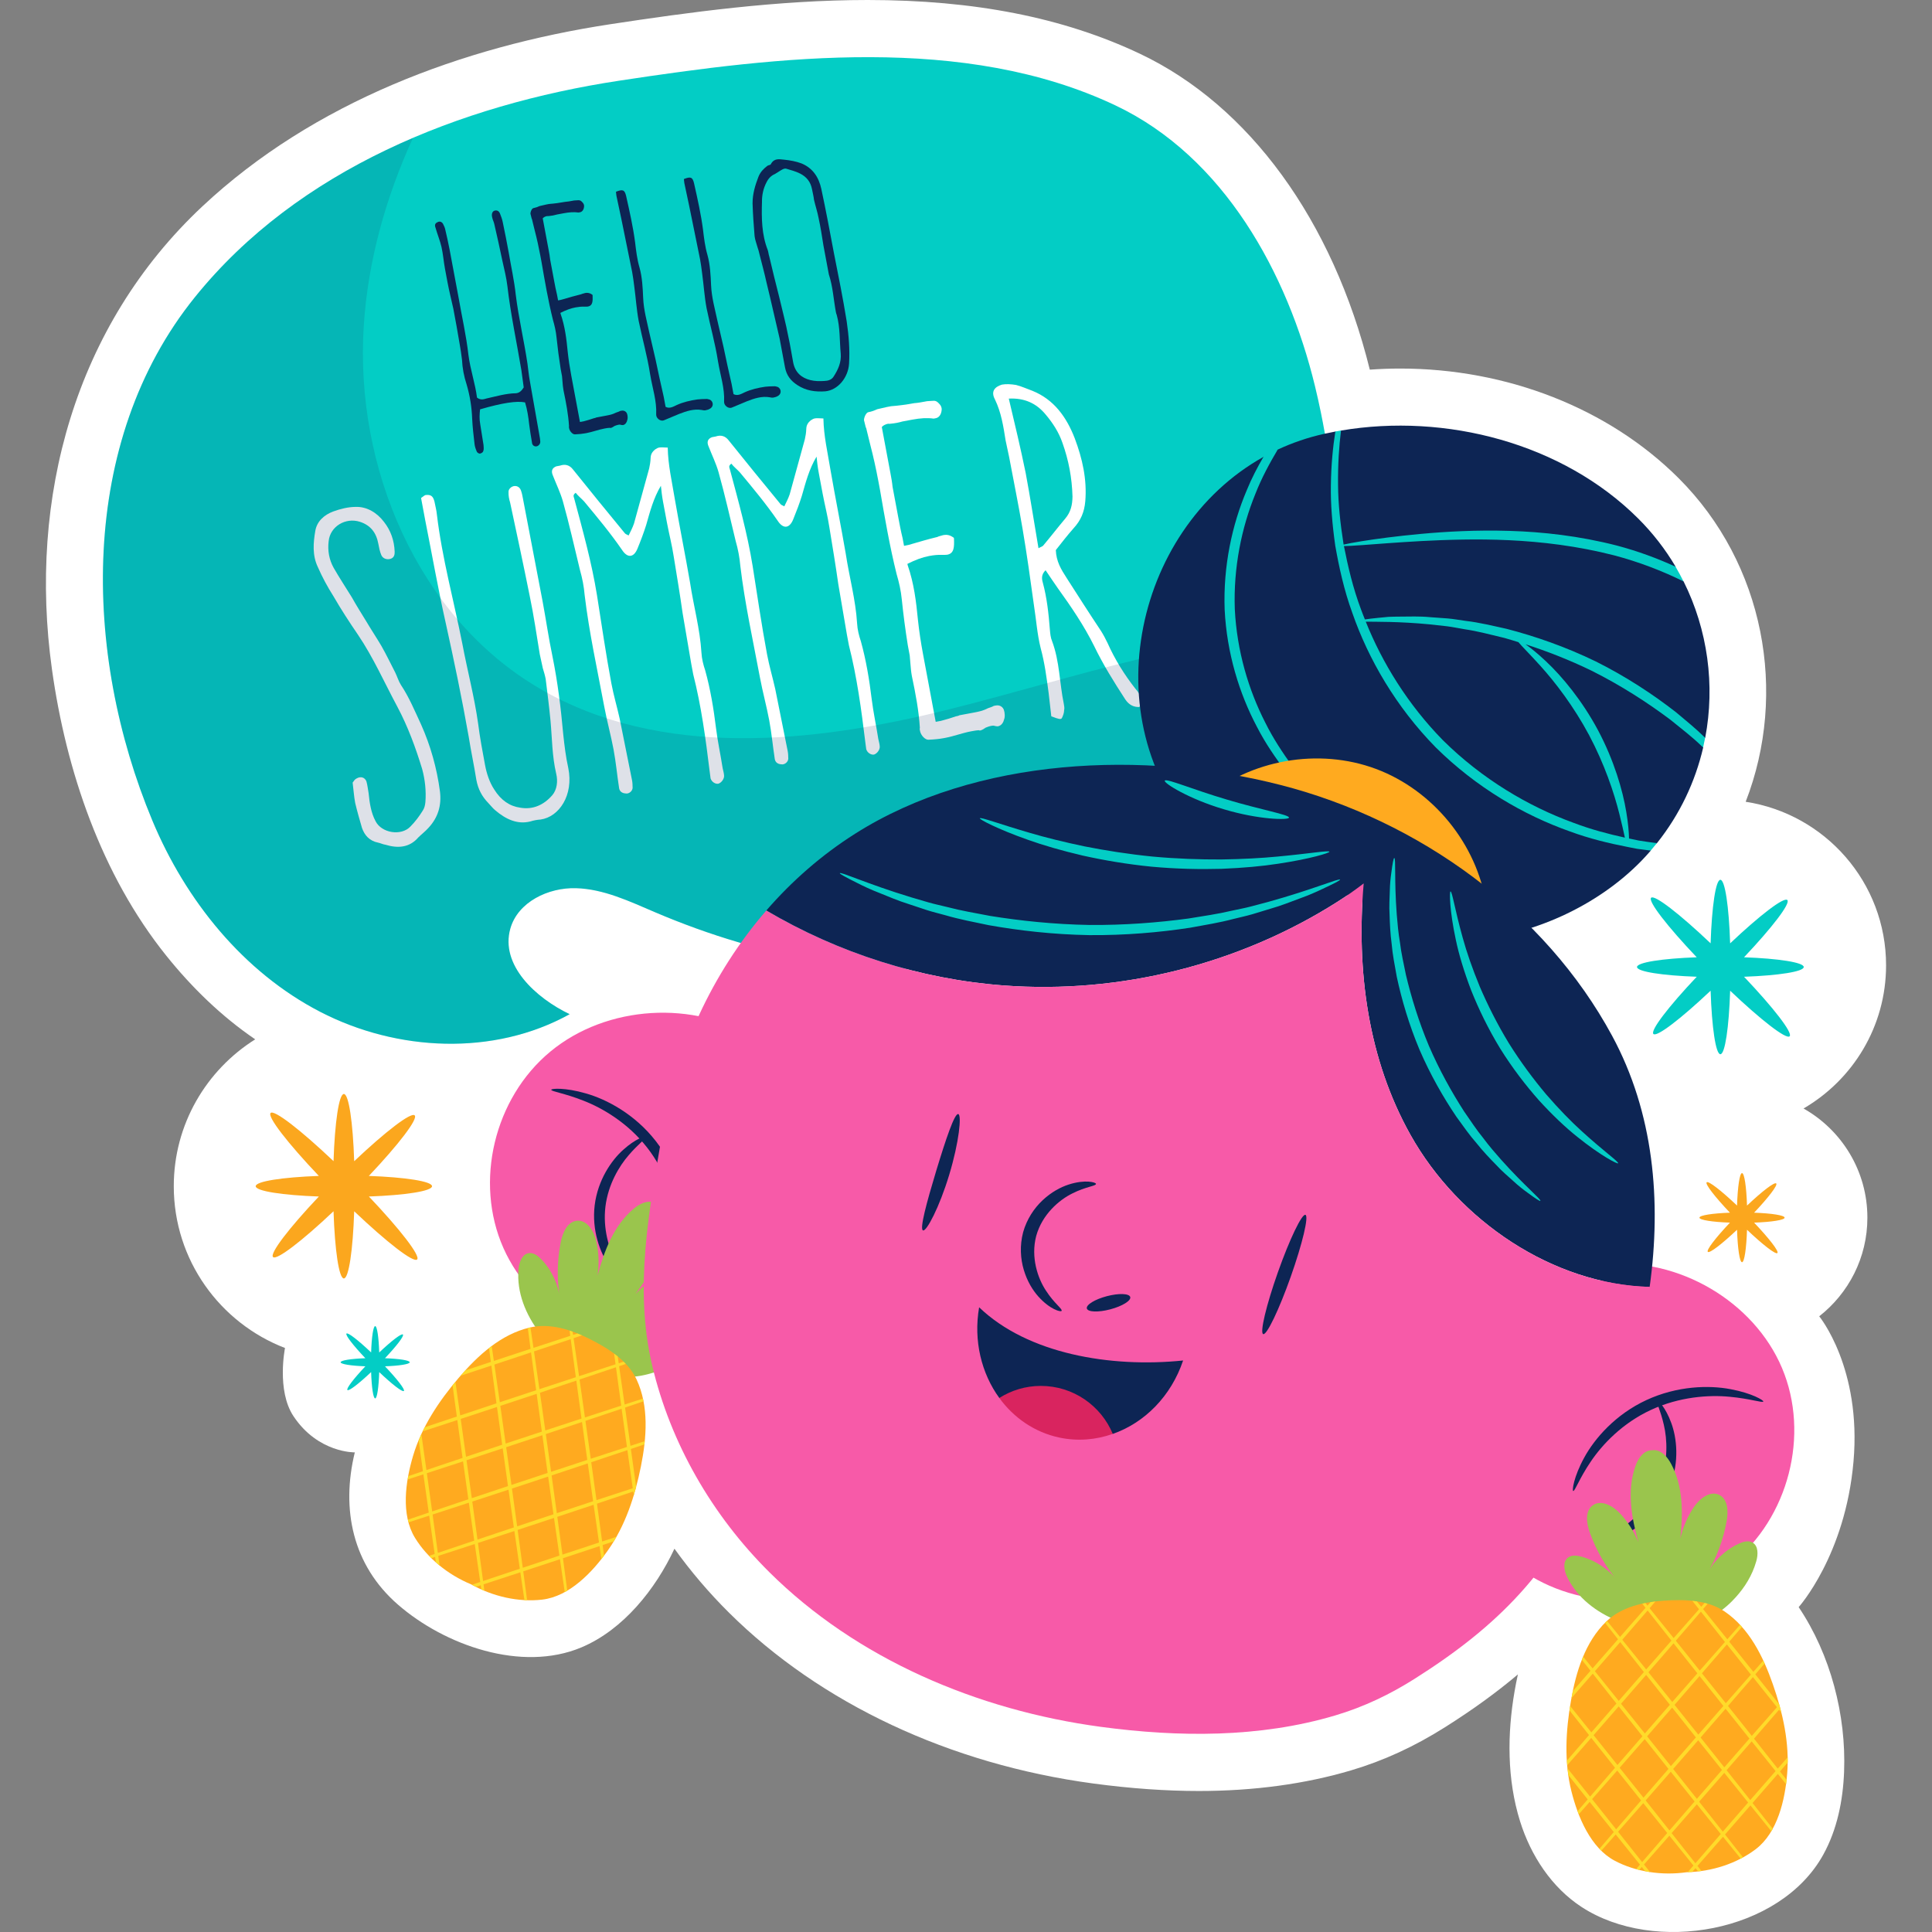
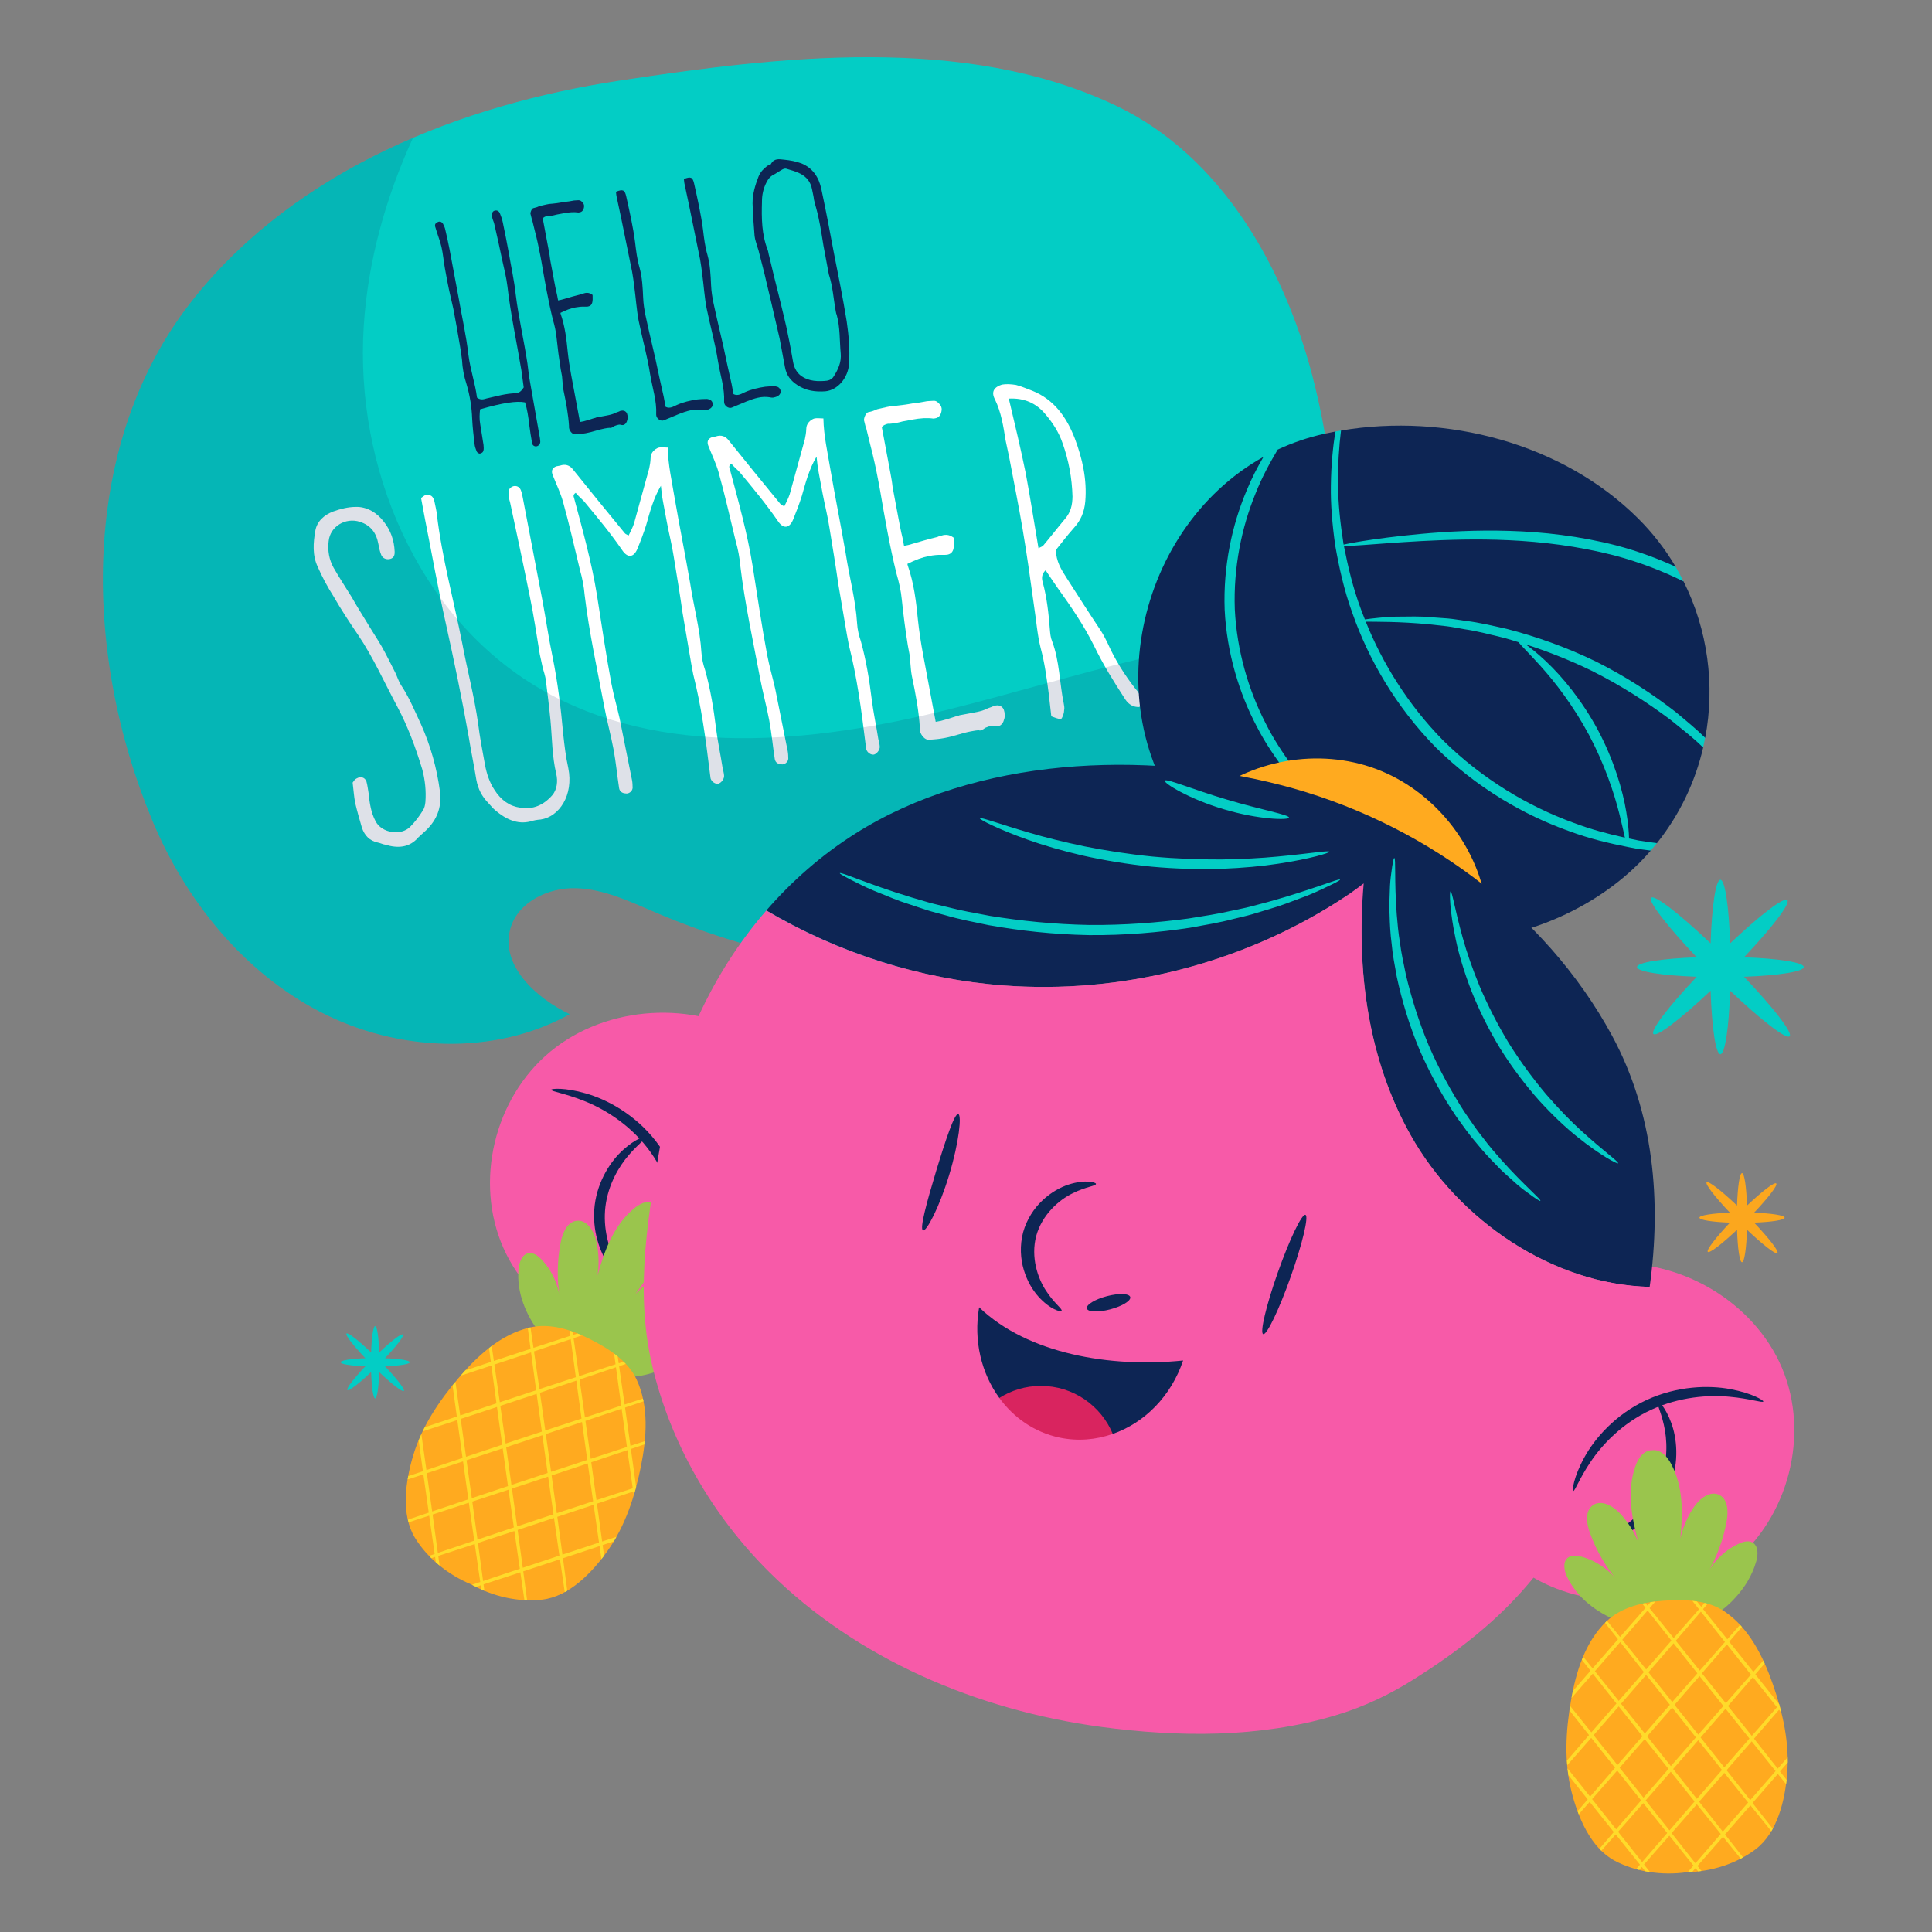
<svg xmlns="http://www.w3.org/2000/svg" version="1.1" id="Capa_1" x="0px" y="0px" viewBox="0 0 512.358 512.358" style="enable-background:new 0 0 512.358 512.358;" xml:space="preserve" width="512" height="512">
  <rect x="0" y="0" width="512.358" height="512.358" fill="#808080" stroke="none" />
  <g>
-     <path style="fill:#FFFFFF;" d="M94.093,385.164c-3.675,15.093-0.6,29.871,11.393,40.332c12.404,10.82,32.835,18.06,48.699,11.384   c11.131-4.685,19.677-15.465,24.677-26.171c4.298,5.99,9.129,11.663,14.449,16.947c24.277,24.115,58.596,40.211,96.634,45.324   c9.803,1.316,19.214,1.984,27.971,1.984c14.565,0,28.165-1.845,40.421-5.482c8.607-2.555,16.743-6.295,24.869-11.429   c7.286-4.598,13.668-9.215,19.332-14.005c-0.348,1.567-0.633,3.061-0.875,4.451c-1.971,11.355-2.018,23.414,1.45,34.496   c2.846,9.095,8.368,17.558,16.357,22.756c19.296,12.553,52.577,6.837,64.041-13.88c3.699-6.686,5.241-14.394,5.534-22.029   c0.577-15.03-3.606-31.102-12.045-43.638c0,0,12.358-13.715,14.539-38.584c2.181-24.869-9.089-38.541-9.089-38.541   c7.766-6.086,12.774-15.528,12.774-26.159c0-12.43-6.834-23.249-16.937-28.953c13.077-7.612,21.891-21.745,21.891-37.966   c0-21.981-16.158-40.139-37.233-43.376c11.21-28.852,5.002-63.099-17.822-85.853c-18.508-18.451-45.404-29.035-73.79-29.035   c-2.694,0-5.389,0.1-8.067,0.294c-9.796-39.557-31.998-70.073-60.996-83.791C282.021,4.658,258.411,0,230.087,0   c-23.915,0-47.729,3.312-68.175,6.414c-39.316,5.972-78.757,20.725-108.17,48.243c-33.952,31.764-46.288,77.452-39.97,122.8   c3.759,26.983,13.119,54.54,30.322,75.982c6.767,8.434,14.639,16.1,23.587,22.191c-12.956,8.14-21.596,22.519-21.596,38.95   c0,19.583,12.255,36.264,29.497,42.907c0,0-2.283,11.255,2.241,18.07C84.336,385.372,94.093,385.164,94.093,385.164z" />
    <g>
      <g>
        <path style="fill:#03CDC5;" d="M350.292,109.402c-0.49-2.396-1.015-4.739-1.569-7.02c-7.247-29.847-24.098-60.795-52.94-74.442     c-40.032-18.942-89.309-12.957-131.596-6.538c-42.097,6.389-85.13,23.468-112.507,57.415     c-30.964,38.394-29.793,94.397-11.275,138.79c8.841,21.195,24.125,40.183,44.524,50.733c20.398,10.55,46.065,11.77,66.14,0.617     c-9.051-4.336-18.471-13.057-15.728-22.711c2.005-7.057,10.066-10.911,17.4-10.704c7.334,0.208,14.175,3.477,20.923,6.357     c28.904,12.335,61.083,18.475,92.051,13.128s60.465-23.111,76.122-50.359c0.608-1.067,1.198-2.143,1.769-3.23     C357.155,175.681,356.282,138.662,350.292,109.402z" />
        <g>
          <g>
            <path style="fill:#0D2554;" d="M139.243,106.714c-2.181-0.446-5.962,0.106-11.929,1.844c-0.15,1.271-0.212,2.603,0.041,3.954       c0.276,1.89,0.613,3.691,0.875,5.506c0.023,0.541,0.136,1.14-0.08,1.646c-0.094,0.329-0.516,0.562-0.892,0.633       c-0.225,0.042-0.671-0.263-0.788-0.473c-0.276-0.647-0.566-1.371-0.632-2.136c-0.257-2.204-0.515-4.408-0.622-6.641       c-0.11-3.086-0.598-6.103-1.46-9.048c-0.722-2.196-1.129-4.373-1.236-6.605c-0.178-1.365-0.355-2.73-0.608-4.081       c-0.515-3.166-1.09-6.243-1.68-9.395c-0.525-2.388-1.111-4.687-1.561-7.088l-0.66-3.528c-0.365-1.951-0.505-3.944-0.932-5.807       c-0.397-1.712-1.097-3.368-1.569-5.066c-0.291-0.722-0.149-1.214,0.498-1.492c0.559-0.337,1.14-0.136,1.478,0.423       c0.248,0.498,0.496,0.996,0.595,1.52c0.412,1.787,0.811,3.499,1.134,5.226l2.359,12.608c0.894,5.193,2.074,10.254,2.654,15.428       c0.506,3.945,1.809,7.585,2.271,11.305c0.995,0.746,1.792,0.441,2.528,0.227c2.538-0.553,5.108-1.345,7.82-1.387       c0.839-0.08,1.444-0.581,2.041-1.547l-0.618-4.545c-1.227-7.383-2.843-14.771-3.708-22.3c-0.271-2.279-0.856-4.577-1.367-6.89       c-0.665-3.139-1.344-6.352-2.084-9.475c-0.126-0.675-0.464-1.234-0.576-1.834c-0.243-0.887,0.006-1.632,0.592-1.82       c0.587-0.188,1.168,0.014,1.459,0.737c0.29,0.723,0.595,1.52,0.749,2.345c0.566,2.613,1.072,5.314,1.563,7.942       c0.628,3.766,1.48,7.491,1.882,11.3c0.763,6.149,2.187,12.097,3.1,18.218c0.206,1.515,0.351,3.12,0.646,4.696       c0.811,4.743,1.695,9.471,2.519,14.288c0.099,0.525,0.21,1.125,0.234,1.666c0.052,0.69-0.526,1.342-1.229,1.317       c-0.554-0.051-0.938-0.445-0.976-1.06c-0.295-1.575-0.501-3.091-0.721-4.681C140.124,110.588,139.834,108.624,139.243,106.714z       " />
            <path style="fill:#0D2554;" d="M154.783,111.729c0.961-0.257,1.772-0.487,2.721-0.82c0.225-0.042,0.45-0.084,0.661-0.202       l1.201-0.225c0.15-0.028,0.3-0.056,0.45-0.084l0.976-0.183c0.825-0.154,1.65-0.309,2.57-0.791       c0.361-0.146,0.736-0.216,1.084-0.436l0.226-0.042c0.074-0.014,0.074-0.014,0.148-0.028c0.752-0.14,1.3,0.3,1.474,0.811       c0.173,0.512,0.238,1.276,0.022,1.783c-0.079,0.404-0.418,1.088-1.093,1.215c-0.15,0.028-0.314-0.02-0.554-0.051       c-0.254-0.109-0.479-0.067-0.703-0.025c-0.376,0.07-0.737,0.217-1.099,0.362l-0.061,0.088c-0.075,0.014-0.15,0.028-0.211,0.117       c-0.211,0.117-0.422,0.235-0.647,0.277c-0.075,0.014-0.15,0.028-0.164-0.047c-0.464,0.009-0.989,0.107-1.516,0.206       c-0.825,0.154-1.562,0.37-2.373,0.6c-0.812,0.23-1.548,0.446-2.299,0.586l-0.375,0.07c-0.751,0.141-1.666,0.234-2.744,0.28       c-0.614,0.037-1.397-0.826-1.538-1.576l-0.07-0.376c-0.015-0.074,0.048-0.164,0.033-0.24c-0.187-3.071-0.763-6.148-1.47-9.511       c-0.141-0.751-0.191-1.441-0.257-2.206l-0.131-1.528c-0.127-0.676-0.239-1.276-0.352-1.877       c-0.444-2.791-0.814-5.596-1.095-8.34c-0.159-1.679-0.529-3.241-0.96-4.713c-1.255-5.048-2.164-10.315-3.029-15.358       l-0.323-1.727c-0.407-2.177-0.918-4.489-1.461-6.562c-0.244-0.886-0.413-1.787-0.656-2.673c-0.027-0.15-0.07-0.375-0.188-0.587       c-0.084-0.45-0.243-0.886-0.313-1.262c-0.01-0.464,0.361-1.388,0.812-1.472l0.075-0.014c0.525-0.098,0.962-0.259,1.534-0.521       c0.601-0.112,1.187-0.3,1.787-0.412l0.75-0.141c1.379-0.102,2.895-0.309,4.245-0.562c0.615-0.036,1.365-0.177,1.966-0.289       l0.375-0.07c0.465-0.009,0.84-0.079,1.229-0.075c0.465-0.009,0.746,0.25,1.041,0.582c0.282,0.259,0.441,0.695,0.422,1.008       c-0.057,0.943-0.497,1.492-1.098,1.604l-0.375,0.07c-1.196-0.165-2.425-0.089-3.926,0.192l-1.802,0.337       c-0.661,0.201-1.411,0.341-2.177,0.408c-0.225,0.042-0.389-0.006-0.464,0.008c-0.525,0.099-0.873,0.319-1.131,0.6l0.281,1.502       c0.225,1.2,0.464,2.476,0.717,3.827l0.59,3.151c0.154,0.827,0.295,1.576,0.388,2.492l0.028,0.15l1.012,5.404       c0.225,1.2,0.478,2.551,0.791,3.813l0.268,1.426c0.524-0.098,1.051-0.196,1.486-0.355c1.473-0.432,2.946-0.863,4.357-1.205       c0.15-0.028,0.301-0.056,0.512-0.174c0.301-0.056,0.587-0.188,0.812-0.229c0.45-0.084,1.064-0.122,1.777,0.367l0.179,0.122       l0.028,0.151c0.056,1.542,0.041,2.71-1.235,2.949c-0.225,0.042-0.539,0.023-1.003,0.033c-0.629-0.039-1.469,0.042-2.295,0.196       c-1.275,0.239-2.509,0.703-4,1.448c0.014,0.074,0.027,0.149,0.041,0.225c1.172,3.354,1.564,6.698,1.896,10.132       c0.215,1.98,0.52,4.021,0.927,6.196l1.644,8.781c0.239,1.275,0.464,2.477,0.674,3.603L154.783,111.729z" />
            <path style="fill:#0D2554;" d="M163.351,50.855c1.806-0.726,2.312-0.511,2.696,1.127c0.923,4.099,1.846,8.2,2.38,12.294       c0.271,2.279,0.527,4.484,1.174,6.693c0.717,2.586,0.848,5.358,0.964,8.054c0.14,3.237,1.016,6.258,1.681,9.396       c0.511,2.313,1.096,4.61,1.606,6.923c0.693,3.288,1.387,6.578,2.154,9.851l0.506,2.702c1.116,0.567,2.082-0.081,2.941-0.474       c1.717-0.787,3.579-1.213,5.47-1.49c0.764-0.065,1.528-0.13,2.308-0.122c0.3-0.056,0.718,0.099,1.046,0.192       c0.862,0.461,0.998,1.601,0.257,2.206c-0.408,0.309-0.769,0.454-1.22,0.539c-0.286,0.131-0.84,0.079-1.168-0.015       c-2.167-0.371-4.137,0.309-6.094,1.063l-4.033,1.687c-0.873,0.319-2.046-0.549-2.003-1.568c0.18-3.606-0.992-6.96-1.563-10.427       l-0.056-0.3c-0.735-4.756-2.07-9.4-3.03-14.115c-0.562-3.002-0.748-6.074-1.174-9.179c-0.164-1.291-0.328-2.58-0.553-3.781       l-2.865-14.067c-0.469-2.088-0.848-4.114-1.303-6.126C163.402,51.545,163.408,51.156,163.351,50.855z" />
            <path style="fill:#0D2554;" d="M181.361,47.484c1.807-0.726,2.312-0.51,2.697,1.127c0.922,4.099,1.845,8.2,2.378,12.294       c0.271,2.279,0.529,4.484,1.175,6.693c0.717,2.585,0.848,5.358,0.964,8.054c0.14,3.237,1.017,6.258,1.681,9.396       c0.511,2.313,1.096,4.61,1.606,6.923c0.693,3.288,1.387,6.577,2.154,9.851l0.506,2.702c1.116,0.567,2.083-0.081,2.941-0.474       c1.717-0.788,3.579-1.213,5.469-1.49c0.766-0.065,1.53-0.13,2.309-0.122c0.3-0.056,0.718,0.099,1.046,0.192       c0.862,0.461,0.998,1.601,0.257,2.206c-0.407,0.309-0.769,0.454-1.22,0.539c-0.286,0.131-0.84,0.079-1.168-0.015       c-2.167-0.371-4.137,0.308-6.093,1.063l-4.034,1.687c-0.873,0.319-2.045-0.549-2.003-1.568c0.18-3.606-0.991-6.96-1.563-10.427       l-0.056-0.3c-0.734-4.756-2.069-9.401-3.03-14.115c-0.562-3.002-0.748-6.074-1.174-9.179c-0.164-1.291-0.328-2.58-0.553-3.781       l-2.865-14.067c-0.469-2.088-0.848-4.114-1.302-6.126C181.413,48.174,181.418,47.785,181.361,47.484z" />
            <path style="fill:#0D2554;" d="M206.743,89.731c-1.054-4.387-2.201-9.687-3.484-14.884c-0.553-2.537-1.256-5.047-1.883-7.57       c-0.099-0.525-0.286-1.112-0.46-1.623c-0.271-1.037-0.693-2.046-0.801-3.035c-0.233-2.909-0.453-5.741-0.536-8.678       c-0.014-2.561,0.719-4.873,1.555-7.048c0.525-1.342,1.45-2.214,2.402-2.936c0.347-0.221,0.825-0.155,0.92-0.482       c0.873-1.562,2.172-1.262,3.518-1.125c1.586,0.169,3.11,0.427,4.615,1c2.95,1.235,4.567,3.65,5.232,6.789       c1.217,5.676,2.271,11.305,3.324,16.934c1.214,6.065,2.426,12.13,3.399,18.163c0.553,3.78,0.852,7.453,0.625,11.224       c-0.24,3.696-2.962,7.002-6.32,7.319c-2.607,0.178-5.075-0.138-7.378-1.648c-1.768-1.145-2.889-2.566-3.296-4.743       L206.743,89.731z M215.869,52.989c-0.094-0.915-0.352-1.876-0.52-2.776c-0.379-2.026-1.472-3.299-3.108-4.157       c-1.206-0.628-2.505-0.93-3.742-1.319c-0.329-0.094-0.69,0.05-0.976,0.183c-0.709,0.365-1.39,0.881-2.022,1.233       c-1.009,0.421-1.722,1.177-2.229,2.204c-0.858,1.636-1.225,3.414-1.201,5.196c-0.129,4.296-0.093,8.64,1.533,12.764       c0.174,0.511,0.211,1.125,0.385,1.637c0.824,3.574,1.724,7.134,2.623,10.694c0.824,3.574,1.784,7.046,2.473,10.723       c0.496,2.237,0.828,4.429,1.25,6.68c0.52,2.776,2.254,4.161,4.539,4.743c1.224,0.314,2.467,0.315,3.695,0.24       c1.004-0.031,1.966-0.29,2.501-1.167c1.206-1.856,2.084-3.807,1.888-6.101c-0.332-3.434-0.124-6.89-1.071-10.287       c-0.116-0.21-0.173-0.51-0.229-0.811c-0.617-3.302-0.785-6.689-1.854-9.907l-0.211-1.125c-0.239-1.276-0.491-2.627-0.744-3.978       l-0.478-2.553c-0.375-2.416-0.763-4.906-1.302-7.369C216.787,56.235,216.253,54.626,215.869,52.989z" />
          </g>
          <g>
            <path style="fill:#FFFFFF;" d="M93.52,207.546c0.354-0.516,0.618-0.904,1.032-1.094c1.113-0.657,2.193-0.298,2.613,0.748       c0.312,1.066,0.407,2.173,0.59,3.151c0.251,2.54,0.63,5.167,1.838,7.416c1.607,3.184,6.823,4.008,9.262,1.415       c1.229-1.243,2.31-2.682,3.261-4.209c0.441-0.645,0.624-1.465,0.699-2.268c0.232-2.966-0.099-5.94-0.846-8.724       c-1.749-5.747-3.806-11.321-6.581-16.537c-3.453-6.438-6.385-13.087-10.43-19.077c-2.32-3.389-4.533-6.798-6.528-10.248       c-1.595-2.513-2.973-5.067-4.153-7.769c-1.479-3.097-1.199-6.411-0.662-9.548c0.422-2.552,2.351-4.263,4.769-5.165       c1.896-0.692,3.938-1.187,5.847-1.207c3.123-0.134,5.812,1.612,7.604,3.976c1.771,2.254,2.715,4.889,2.829,7.904       c0.033,0.78-0.15,1.603-1.107,1.894c-0.958,0.292-2.037-0.068-2.438-1.005c-0.4-0.938-0.604-2.023-0.787-3.002       c-0.549-2.934-2.042-4.903-4.913-5.828c-3.822-1.196-7.863,1.248-8.259,5.144c-0.313,2.533,0.134,4.923,1.321,7.062       c1.507,2.641,3.23,5.243,4.846,7.865c1.188,2.139,2.464,4.15,3.76,6.268c1.316,2.229,2.722,4.327,4.038,6.555       c1.337,2.335,2.456,4.712,3.685,7.069c0.55,1.134,0.882,2.31,1.52,3.315c2.192,3.3,3.644,6.852,5.334,10.471       c2.51,5.603,4.191,11.585,5.005,17.731c0.474,3.734-0.498,6.952-3.024,9.674c-0.836,0.944-1.82,1.69-2.677,2.525       c-2.397,2.81-5.521,2.946-8.739,1.973c-0.692-0.095-1.317-0.429-1.901-0.545c-2.336-0.461-3.618-1.908-4.331-3.912       c-0.644-2.241-1.268-4.373-1.804-6.635C93.865,211.192,93.757,209.414,93.52,207.546z" />
            <path style="fill:#FFFFFF;" d="M111.665,132.068c0.591-0.448,0.985-0.747,1.202-0.787c1.434-0.156,1.969,0.306,2.343,1.697       c0.203,1.087,0.556,2.369,0.65,3.477c1.395,11.659,4.487,22.777,6.751,34.272c1.322,7.062,3.188,14.023,4.183,21.146       c0.454,3.625,1.165,7.429,1.837,11.014c0.427,2.281,1.199,4.611,2.455,6.513c1.765,2.818,4.086,4.408,6.857,4.79       c3.374,0.605,6.273-0.726,8.495-3.277c1.298-1.48,1.543-3.775,1.067-5.709c-1.111-4.741-1.076-9.357-1.516-14.111       c-0.346-3.647-0.84-7.49-1.273-11.007c-0.183-0.979-0.475-1.935-0.767-2.893c-0.224-1.195-0.576-2.478-0.8-3.674       c-0.847-5.125-1.605-10.382-2.649-15.359c-1.675-8.345-3.458-16.671-5.22-24.888c-0.292-0.958-0.455-1.827-0.421-2.845       c-0.033-0.781,0.843-1.507,1.623-1.541c0.781-0.034,1.427,0.407,1.698,1.257c0.23,0.631,0.353,1.283,0.475,1.935       c1.688,9.019,3.524,18.233,5.232,27.358c0.915,4.89,1.612,9.819,2.616,14.579c1.409,6.934,2.236,13.751,2.865,20.718       c0.312,2.866,0.663,5.948,1.342,8.97c1.45,7.15-2.415,12.935-7.345,13.632c-0.891,0.053-1.867,0.236-2.717,0.508       c-3.436,0.869-6.519-0.579-9.328-2.976c-0.665-0.551-1.263-1.338-1.819-1.91c-1.67-1.711-2.708-3.653-3.176-6.152       c-0.604-3.823-1.403-7.497-2.026-11.429c-1.762-10.016-3.891-20.188-6.087-30.123c-2.015-8.957-3.613-18.103-5.45-27.317       L111.665,132.068z" />
            <path style="fill:#FFFFFF;" d="M175.266,128.823c-1.971,3.293-2.882,6.836-3.901,10.401c-0.632,2.029-1.461,4.21-2.311,6.28       c-1.006,2.438-2.677,2.524-4.102,0.317c-3.088-4.482-6.57-8.666-10.052-12.85c-0.706-0.768-1.629-1.494-2.227-2.282       c-0.896,0.618-0.469,1.1-0.388,1.534c2.259,8.461,4.626,16.903,6.035,25.635c1.226,7.754,2.364,15.639,3.809,23.353       c0.589,3.151,1.484,6.132,2.183,9.262c1.146,5.521,2.183,11.062,3.309,16.475c0.122,0.651,0.135,1.324,0.148,1.996       c-0.055,0.911-1.039,1.657-1.86,1.473c-0.91-0.054-1.556-0.497-1.718-1.366c-0.542-3.497-0.827-6.816-1.478-10.294       c-0.691-3.694-1.749-7.543-2.461-11.347c-1.851-9.887-4.006-19.604-5.205-29.613c-0.188-2.214-0.596-4.387-1.24-6.628       c-1.484-6.131-2.841-12.176-4.543-18.267c-0.645-2.242-1.744-4.509-2.605-6.71c-0.569-1.243-0.277-2.085,0.877-2.525       l0.978-0.183c1.372-0.482,2.56-0.142,3.456,1.041c4.547,5.67,9.075,11.233,13.73,16.884c0.149,0.196,0.517,0.354,1.012,0.597       c0.489-0.99,1.067-2.111,1.428-3.19l4.018-14.584c0.183-0.821,0.347-1.751,0.381-2.769c0.034-1.02,0.476-1.664,1.155-2.241       c1.005-0.638,1.005-0.638,3.388-0.522c0.073,4.596,1.124,9.011,1.829,13.378c1.295,7.516,2.807,14.992,4.101,22.509       c0.922,6.125,2.624,12.217,3.002,18.443c0.088,1.67,0.502,3.28,1.004,4.76c1.39,5.026,2.236,10.153,2.867,15.32       c0.433,3.517,1.213,7.082,1.755,10.58c0.122,0.651,0.373,1.392,0.386,2.064c0.034,0.78-0.673,1.812-1.521,2.083       c-0.761,0.143-1.771-0.455-2.063-1.412c-0.122-0.652-0.136-1.325-0.257-1.977c-1.043-8.576-2.215-17.241-4.345-25.613       l-0.528-2.825c-0.726-4.475-1.539-8.821-2.284-13.405c-0.698-4.929-1.545-10.056-2.352-14.966       c-0.46-3.062-1.247-6.064-1.796-8.998l-1.037-5.541C175.557,131.58,175.401,130.147,175.266,128.823z" />
            <path style="fill:#FFFFFF;" d="M216.548,121.096c-1.971,3.293-2.881,6.836-3.901,10.401c-0.632,2.03-1.46,4.21-2.31,6.281       c-1.006,2.437-2.677,2.524-4.102,0.317c-3.089-4.482-6.57-8.666-10.053-12.85c-0.706-0.768-1.629-1.495-2.226-2.282       c-0.897,0.618-0.469,1.1-0.388,1.534c2.258,8.461,4.625,16.902,6.034,25.635c1.227,7.754,2.365,15.639,3.809,23.353       c0.59,3.151,1.484,6.132,2.184,9.261c1.146,5.522,2.183,11.062,3.308,16.475c0.122,0.651,0.135,1.324,0.148,1.996       c-0.055,0.911-1.039,1.657-1.86,1.474c-0.909-0.054-1.555-0.497-1.718-1.366c-0.542-3.497-0.826-6.816-1.477-10.294       c-0.691-3.694-1.749-7.544-2.461-11.348c-1.851-9.887-4.007-19.604-5.205-29.612c-0.189-2.215-0.596-4.388-1.24-6.628       c-1.485-6.132-2.842-12.176-4.544-18.267c-0.644-2.242-1.743-4.509-2.604-6.71c-0.57-1.243-0.277-2.085,0.876-2.525       l0.979-0.183c1.372-0.482,2.56-0.143,3.456,1.04c4.547,5.67,9.074,11.233,13.73,16.885c0.148,0.196,0.516,0.353,1.012,0.597       c0.489-0.99,1.066-2.111,1.427-3.19l4.018-14.584c0.184-0.821,0.347-1.751,0.382-2.77c0.033-1.019,0.476-1.664,1.154-2.241       c1.005-0.638,1.005-0.638,3.389-0.522c0.073,4.597,1.124,9.011,1.829,13.378c1.294,7.517,2.806,14.992,4.1,22.51       c0.923,6.125,2.625,12.217,3.003,18.442c0.087,1.671,0.501,3.28,1.003,4.76c1.391,5.026,2.237,10.153,2.867,15.32       c0.433,3.517,1.213,7.082,1.755,10.58c0.122,0.651,0.373,1.392,0.386,2.064c0.034,0.78-0.672,1.812-1.521,2.083       c-0.76,0.142-1.771-0.455-2.063-1.412c-0.122-0.652-0.136-1.325-0.258-1.976c-1.042-8.577-2.214-17.241-4.343-25.614       l-0.529-2.825c-0.725-4.475-1.538-8.821-2.283-13.405c-0.698-4.93-1.545-10.056-2.352-14.966       c-0.46-3.062-1.247-6.063-1.796-8.997l-1.037-5.541C216.839,123.854,216.683,122.42,216.548,121.096z" />
            <path style="fill:#FFFFFF;" d="M249.562,191.162c1.393-0.373,2.566-0.706,3.938-1.188c0.325-0.061,0.652-0.122,0.958-0.292       l1.738-0.325c0.218-0.041,0.435-0.082,0.651-0.122l1.413-0.264c1.194-0.224,2.39-0.447,3.721-1.146       c0.523-0.21,1.066-0.312,1.569-0.63l0.325-0.062c0.109-0.02,0.109-0.02,0.217-0.041c1.088-0.203,1.882,0.435,2.133,1.176       c0.251,0.74,0.346,1.847,0.032,2.58c-0.114,0.584-0.604,1.575-1.582,1.758c-0.218,0.041-0.455-0.027-0.802-0.074       c-0.366-0.156-0.692-0.095-1.018-0.034c-0.544,0.102-1.066,0.312-1.59,0.522l-0.088,0.128c-0.108,0.021-0.218,0.041-0.306,0.17       c-0.306,0.169-0.611,0.339-0.938,0.4c-0.108,0.021-0.217,0.041-0.237-0.068c-0.672,0.013-1.433,0.156-2.193,0.298       c-1.195,0.224-2.262,0.536-3.436,0.869c-1.175,0.332-2.241,0.644-3.328,0.847l-0.543,0.102       c-1.087,0.203-2.41,0.339-3.973,0.406c-0.889,0.054-2.022-1.195-2.226-2.281l-0.102-0.544       c-0.021-0.108,0.067-0.237,0.048-0.347c-0.271-4.447-1.104-8.901-2.129-13.771c-0.203-1.086-0.277-2.085-0.372-3.192       l-0.188-2.212c-0.184-0.978-0.346-1.848-0.509-2.717c-0.644-4.04-1.179-8.101-1.585-12.073       c-0.229-2.431-0.766-4.692-1.391-6.824c-1.816-7.307-3.131-14.932-4.385-22.232l-0.468-2.499       c-0.59-3.151-1.329-6.499-2.115-9.5c-0.353-1.284-0.597-2.587-0.95-3.871c-0.04-0.218-0.101-0.543-0.271-0.849       c-0.122-0.651-0.353-1.283-0.454-1.826c-0.014-0.673,0.523-2.01,1.175-2.132l0.109-0.02c0.76-0.143,1.392-0.374,2.221-0.754       c0.869-0.163,1.718-0.434,2.587-0.596l1.086-0.204c1.996-0.148,4.19-0.446,6.146-0.812c0.89-0.053,1.977-0.256,2.846-0.419       l0.543-0.102c0.672-0.013,1.216-0.115,1.779-0.108c0.672-0.014,1.079,0.36,1.507,0.843c0.407,0.374,0.638,1.005,0.611,1.459       c-0.083,1.365-0.721,2.16-1.591,2.322l-0.543,0.102c-1.731-0.239-3.51-0.13-5.683,0.276l-2.608,0.488       c-0.957,0.291-2.044,0.495-3.15,0.589c-0.326,0.061-0.563-0.007-0.672,0.013c-0.761,0.142-1.264,0.462-1.637,0.868l0.406,2.174       c0.325,1.738,0.671,3.585,1.037,5.541l0.854,4.563c0.224,1.195,0.427,2.281,0.562,3.605l0.04,0.218l1.465,7.823       c0.325,1.738,0.691,3.693,1.146,5.52l0.386,2.064c0.76-0.142,1.521-0.285,2.152-0.516c2.133-0.623,4.265-1.247,6.309-1.741       c0.218-0.041,0.435-0.082,0.74-0.252c0.435-0.082,0.849-0.271,1.175-0.332c0.652-0.122,1.541-0.176,2.573,0.53l0.258,0.177       l0.041,0.218c0.081,2.233,0.06,3.924-1.788,4.27c-0.325,0.061-0.78,0.034-1.452,0.048c-0.91-0.055-2.126,0.06-3.321,0.284       c-1.847,0.346-3.633,1.018-5.792,2.096c0.021,0.108,0.041,0.217,0.062,0.326c1.695,4.856,2.264,9.697,2.745,14.668       c0.311,2.865,0.751,5.819,1.341,8.969l2.379,12.712c0.346,1.847,0.672,3.586,0.977,5.216L249.562,191.162z" />
            <path style="fill:#FFFFFF;" d="M277.284,151.225c-1.142,1.114-1.046,2.221-0.734,3.286c1.099,4.069,1.545,8.259,1.863,12.359       c0.095,1.107,0.189,2.213,0.59,3.15c2.015,5.359,1.965,11.103,3.111,16.624c0.102,0.543,0.224,1.194,0.087,1.671       c0.014,0.671-0.278,1.513-0.611,2.138c-0.265,0.386-0.849,0.271-2.791-0.49c-0.257-1.976-0.426-4.081-0.704-6.166       c-0.534-4.06-1.05-8.013-2.128-11.972c-0.908-3.652-1.165-7.429-1.748-11.143c-0.955-6.906-1.89-13.703-3.042-20.46       c-1.07-6.322-2.379-12.712-3.559-19.014c-0.284-1.521-0.657-2.913-0.942-4.435c-0.582-3.714-1.165-7.428-2.814-10.83       c-1.207-2.249,0.043-3.382,1.849-3.944c1.087-0.204,2.451-0.122,3.728,0.089c1.534,0.387,2.893,1.033,4.339,1.549       c5.716,2.303,9.062,6.962,11.246,12.626c2.016,5.359,3.271,10.858,2.786,16.685c-0.252,2.858-1.19,5.058-3.059,7.095       c-1.671,1.887-3.302,3.991-4.755,5.838c0.115,3.014,1.411,5.133,2.836,7.34c3.021,4.721,6.04,9.441,9.169,14.141       c0.638,1.006,1.167,2.029,1.717,3.164c1.94,4.36,4.513,8.49,7.458,12.211c0.557,0.571,0.916,1.291,1.385,1.991       c0.447,0.59,0.292,0.958-0.382,2.769c-1.562,0.068-2.811-0.597-3.747-1.996c-2.999-4.612-5.891-9.244-8.279-14.194       c-2.707-5.453-6.114-10.439-9.609-15.295C279.476,154.526,278.519,153.019,277.284,151.225z M267.528,105.708       c1.587,6.675,3.153,13.241,4.481,19.741c1.24,6.627,2.244,13.187,3.396,19.943c0.502-0.319,0.938-0.4,1.223-0.679       c2.024-2.403,3.831-4.765,5.855-7.167c1.474-1.738,1.909-3.618,1.938-5.874c-0.134-4.922-1.009-9.595-2.664-14.233       c-0.984-2.851-2.558-5.255-4.438-7.491C274.84,106.926,271.65,105.499,267.528,105.708z" />
          </g>
        </g>
      </g>
      <g style="opacity:0.14;">
        <path style="fill:#0D2554;" d="M265.716,255.028c30.968-5.347,60.465-23.111,76.122-50.359c0.608-1.067,1.198-2.143,1.769-3.23     c5.194-9.874,8.253-21.408,9.733-33.521c-34.482-0.319-68.084,11.824-101.734,20.219c-36.055,8.995-76.407,13.195-108.496-5.542     c-32.382-18.908-49.047-58.687-46.647-96.108c1.113-17.348,5.837-34.122,13.049-49.918c-22.244,9.516-42.494,23.233-57.83,42.248     c-30.964,38.394-29.793,94.397-11.275,138.79c8.841,21.195,24.125,40.183,44.524,50.733c20.398,10.55,46.065,11.77,66.14,0.618     c-9.051-4.336-18.471-13.057-15.728-22.711c2.005-7.057,10.066-10.911,17.4-10.704c7.334,0.208,14.175,3.477,20.923,6.357     C202.569,254.234,234.748,260.374,265.716,255.028z" />
      </g>
      <path style="fill:#F75AA8;" d="M200.525,275.502c-16.38-10.402-39.663-8.963-54.574,3.374s-20.223,34.557-12.452,52.082    s27.987,28.915,47.384,26.696" />
      <g>
        <g>
          <path style="fill:#0D2554;" d="M179.846,332.713c0.304,0.087,1.64-3.31,1.548-9.119c-0.06-5.725-1.979-13.962-7.53-21.047      c-5.537-7.084-12.976-11.016-18.48-12.575c-5.568-1.618-9.188-1.299-9.193-0.978c-0.052,0.463,3.427,0.879,8.53,2.896      c5.069,1.963,11.782,5.901,16.879,12.421c5.108,6.519,7.203,14.02,7.768,19.416      C179.968,329.175,179.382,332.635,179.846,332.713z" />
        </g>
        <g>
          <path style="fill:#0D2554;" d="M166.527,340.404c0.318-0.322-1.424-2.198-3.214-5.722c-1.798-3.471-3.464-8.842-2.753-14.714      c0.729-5.868,3.62-10.692,6.186-13.644c2.569-3.007,4.695-4.433,4.46-4.819c-0.148-0.3-2.727,0.521-5.919,3.407      c-3.16,2.81-6.747,8.034-7.577,14.708c-0.808,6.679,1.442,12.616,3.853,16.092C163.99,339.269,166.315,340.662,166.527,340.404z      " />
        </g>
      </g>
      <g>
        <path style="fill:#9AC54D;" d="M184.451,353.768c-0.63-1.071-1.997-1.428-3.233-1.559c-3.964-0.42-8.059,0.519-11.443,2.626     c4.448-2.416,8.449-5.651,11.743-9.494c1.659-1.936,3.185-4.733,1.814-6.882c-1.481-2.32-5.018-1.838-7.503-0.654     c-2.753,1.312-5.244,3.157-7.332,5.379c4.118-5.529,7.726-11.527,8.017-18.304c0.085-1.969-0.257-4.201-1.853-5.358     c-0.218-0.158-0.455-0.272-0.699-0.371c-0.228-0.13-0.465-0.246-0.724-0.319c-1.896-0.539-3.861,0.573-5.357,1.857     c-5.146,4.419-7.628,10.964-9.427,17.62c0.455-3.015,0.365-6.113-0.307-9.088c-0.606-2.685-2.415-5.763-5.154-5.491     c-2.537,0.251-3.791,3.18-4.287,5.681c-0.983,4.965-1.051,10.11-0.199,15.099c-0.437-3.962-2.231-7.761-5.013-10.616     c-0.867-0.89-1.993-1.743-3.225-1.576c-1.823,0.248-2.592,2.453-2.756,4.285c-0.551,6.128,1.945,12.107,5.619,16.898     c2.534,3.304,5.595,6.471,9.262,8.626c3.641,2.14,7.882,2.889,12.06,3.072c2.478,0.108,4.974-0.147,7.374-0.775     c3.59-0.939,6.921-2.445,9.801-4.818c0.397-0.327,0.783-0.667,1.157-1.02C184.126,357.321,185.383,355.354,184.451,353.768z" />
        <path style="fill:#FFAA1F;" d="M169.965,388.901c1.544-7.689,2.16-15.988-1.158-23.093c-2.368-5.07-7.632-8.302-12.458-10.731     c-4.808-2.421-10.455-4.286-15.865-3.021c-7.636,1.786-13.776,7.403-18.864,13.371c-5.214,6.116-9.79,12.957-12.078,20.661     c-2.004,6.749-3.293,15.548,0.519,21.752c3.309,5.387,8.74,9.772,14.857,12.315c5.781,3.234,12.585,4.79,18.865,4.059     c7.233-0.842,13.35-7.295,17.415-13.044C165.837,404.608,168.383,396.78,169.965,388.901z" />
        <path style="fill:#FFDB2A;" d="M159.815,409.746c1.013-0.337,1.99-0.664,2.978-0.993c0.237-0.391,0.45-0.795,0.674-1.193     c-1.247,0.409-2.496,0.818-3.781,1.241c-0.431-3.181-0.889-6.539-1.37-10.039c3.352-1.118,6.565-2.193,9.609-3.215     c0.048,0.34,0.094,0.663,0.142,1c0.222-0.735,0.439-1.471,0.637-2.213c-0.451-3.263-0.918-6.629-1.4-10.074     c1.24-0.417,2.433-0.82,3.603-1.215c0.032-0.283,0.044-0.566,0.072-0.849c-1.23,0.398-2.485,0.805-3.791,1.23     c-0.486-3.471-0.964-6.864-1.429-10.143c1.705-0.575,3.337-1.127,4.891-1.655c-0.047-0.243-0.102-0.483-0.155-0.724     c-1.543,0.498-3.161,1.021-4.851,1.569c-0.502-3.535-0.987-6.934-1.452-10.163c0.599-0.203,1.179-0.399,1.758-0.595     c-0.19-0.203-0.378-0.408-0.577-0.603c-0.43,0.139-0.852,0.275-1.293,0.418c-0.09-0.622-0.173-1.196-0.261-1.805     c-0.313-0.255-0.634-0.5-0.959-0.741c0.127,0.938,0.249,1.847,0.38,2.818c-3.006,0.974-6.243,2.027-9.674,3.148     c-0.513-3.572-1.001-6.941-1.459-10.068c0.769-0.258,1.484-0.499,2.231-0.75c-0.395-0.175-0.799-0.338-1.202-0.5     c-0.393,0.128-0.758,0.247-1.157,0.377c-0.043-0.293-0.084-0.571-0.126-0.86c-0.268-0.096-0.536-0.192-0.807-0.28     c0.061,0.46,0.121,0.913,0.184,1.385c-3.101,1.012-6.364,2.081-9.756,3.196c-0.277-1.897-0.542-3.703-0.795-5.42     c-0.068,0.015-0.137,0.018-0.205,0.034c-0.173,0.04-0.334,0.108-0.506,0.153c0.23,1.739,0.473,3.568,0.73,5.489     c-3.146,1.035-6.4,2.108-9.727,3.208c-0.197-1.358-0.388-2.663-0.575-3.94c-0.241,0.179-0.478,0.363-0.715,0.549     c0.159,1.189,0.321,2.399,0.49,3.656c-2.301,0.761-4.548,1.507-6.766,2.244c-0.424,0.465-0.835,0.938-1.246,1.411     c2.656-0.874,5.365-1.768,8.142-2.687c0.426,3.157,0.881,6.506,1.362,10.015c-3.301,1.094-6.516,2.162-9.622,3.197     c-0.439-3.089-0.863-6.042-1.272-8.882c-0.252,0.304-0.505,0.606-0.753,0.913c0.361,2.658,0.735,5.4,1.129,8.268     c-2.952,0.984-5.774,1.929-8.489,2.84c-0.185,0.361-0.363,0.726-0.54,1.092c2.914-0.95,5.968-1.949,9.158-2.996     c0.447,3.244,0.911,6.599,1.392,10.043c-3.359,1.122-6.563,2.196-9.583,3.212c-0.455-3.25-0.901-6.421-1.338-9.507     c-0.257,0.557-0.484,1.126-0.718,1.692c0.367,2.655,0.743,5.356,1.13,8.126c-1.346,0.453-2.636,0.889-3.899,1.315     c-0.053,0.288-0.097,0.578-0.144,0.869c1.344-0.435,2.722-0.882,4.16-1.349c0.486,3.471,0.964,6.864,1.429,10.143     c-1.947,0.657-3.79,1.281-5.539,1.874c0.054,0.237,0.115,0.471,0.178,0.705c1.731-0.558,3.554-1.147,5.476-1.771     c0.502,3.535,0.987,6.934,1.452,10.163c-0.498,0.168-0.977,0.331-1.461,0.495c0.194,0.202,0.382,0.409,0.583,0.606     c0.331-0.107,0.653-0.211,0.991-0.32c0.071,0.489,0.136,0.939,0.206,1.42c0.325,0.287,0.641,0.581,0.979,0.856     c-0.115-0.851-0.225-1.67-0.344-2.548c3.006-0.974,6.243-2.027,9.673-3.148c0.513,3.572,1.001,6.941,1.459,10.068     c-0.759,0.255-1.465,0.492-2.202,0.74c0.35,0.192,0.709,0.365,1.066,0.545c0.429-0.14,0.829-0.269,1.264-0.412     c0.055,0.374,0.107,0.731,0.161,1.097c0.268,0.12,0.541,0.23,0.812,0.343c-0.074-0.557-0.147-1.11-0.224-1.685     c3.101-1.012,6.364-2.081,9.756-3.196c0.384,2.635,0.747,5.102,1.086,7.383c0.236,0.013,0.47,0.004,0.705,0.011     c-0.309-2.356-0.649-4.916-1.015-7.649c3.146-1.035,6.4-2.108,9.727-3.208c0.455,3.13,0.882,6.044,1.278,8.721     c0.224-0.123,0.448-0.245,0.669-0.376c-0.349-2.65-0.733-5.528-1.147-8.61c3.32-1.099,6.562-2.175,9.702-3.22     c0.171,1.182,0.338,2.33,0.502,3.457c0.239-0.304,0.471-0.608,0.7-0.912C160.071,411.641,159.945,410.705,159.815,409.746z      M167.803,394.68c-3.047,0.993-6.262,2.045-9.615,3.145c-0.447-3.244-0.911-6.599-1.392-10.043     c3.359-1.122,6.563-2.196,9.583-3.212C166.864,388.029,167.34,391.408,167.803,394.68z M133.84,387.881     c0.295,2.107,0.586,4.18,0.874,6.223c-3.31,1.1-6.518,2.168-9.594,3.196c-0.376-2.717-0.763-5.501-1.16-8.337     c-0.08-0.574-0.16-1.141-0.24-1.711c3.088-1.013,6.294-2.067,9.592-3.156C133.487,385.348,133.662,386.607,133.84,387.881z      M132.685,372.83c0.546-0.18,1.089-0.36,1.639-0.542c2.72-0.9,5.388-1.785,7.991-2.65c0.44,3.214,0.901,6.563,1.38,10.018     c-1.959,0.646-3.948,1.303-5.968,1.971c-1.221,0.404-2.427,0.804-3.627,1.201C133.617,379.389,133.144,376.047,132.685,372.83z      M134.791,387.748c-0.186-1.333-0.371-2.649-0.555-3.957c1.254-0.414,2.516-0.831,3.793-1.253     c1.962-0.649,3.895-1.29,5.799-1.922c0.276,1.987,0.557,4.004,0.843,6.051c0.186,1.332,0.371,2.648,0.555,3.956     c-1.254,0.414-2.516,0.831-3.794,1.254c-1.962,0.649-3.895,1.29-5.798,1.922C135.358,391.812,135.077,389.795,134.791,387.748z      M144.748,380.31c3.31-1.1,6.518-2.168,9.594-3.197c0.376,2.718,0.763,5.501,1.16,8.339c0.08,0.573,0.16,1.141,0.239,1.71     c-3.088,1.013-6.293,2.067-9.592,3.156c-0.174-1.251-0.35-2.51-0.528-3.784C145.327,384.427,145.036,382.353,144.748,380.31z      M141.734,392.788c1.221-0.404,2.428-0.804,3.628-1.202c0.484,3.439,0.957,6.78,1.416,9.998c-0.546,0.18-1.09,0.36-1.64,0.542     c-2.719,0.9-5.387,1.785-7.99,2.65c-0.44-3.214-0.901-6.563-1.38-10.018C137.726,394.113,139.714,393.456,141.734,392.788z      M146.284,391.28c3.298-1.094,6.502-2.16,9.588-3.19c0.483,3.441,0.956,6.792,1.416,10.03c-3.107,1.02-6.322,2.079-9.621,3.169     C147.225,398.068,146.763,394.722,146.284,391.28z M166.262,383.725c-3.024,0.984-6.232,2.031-9.594,3.133     c-0.072-0.513-0.143-1.023-0.215-1.539c-0.405-2.898-0.805-5.739-1.197-8.511c3.381-1.131,6.593-2.209,9.597-3.222     C165.306,376.866,165.777,380.257,166.262,383.725z M163.348,362.594c0.439,3.234,0.904,6.636,1.392,10.171     c-3.011,0.978-6.226,2.026-9.612,3.134c-0.493-3.483-0.972-6.847-1.433-10.059C157.118,364.694,160.35,363.607,163.348,362.594z      M154.215,376.198c-3.08,1.009-6.29,2.063-9.602,3.155c-0.487-3.453-0.962-6.798-1.421-10.007     c3.338-1.11,6.562-2.186,9.641-3.217C153.271,369.346,153.734,372.713,154.215,376.198z M151.349,355.136     c0.419,3.137,0.874,6.516,1.361,10.093c-3.084,1.008-6.312,2.067-9.654,3.167c-0.505-3.527-0.988-6.874-1.444-10.007     C144.998,357.261,148.254,356.173,151.349,355.136z M131.111,361.876c3.324-1.1,6.574-2.179,9.715-3.224     c0.422,3.142,0.876,6.499,1.359,10.032c-2.659,0.876-5.383,1.775-8.162,2.694c-0.495,0.164-0.984,0.326-1.475,0.488     C132.048,368.363,131.567,365.023,131.111,361.876z M122.174,376.294c3.107-1.021,6.322-2.079,9.621-3.169     c0.442,3.223,0.904,6.568,1.383,10.01c-3.298,1.094-6.502,2.16-9.588,3.19C123.107,382.883,122.634,379.532,122.174,376.294z      M113.2,390.689c3.024-0.984,6.232-2.031,9.594-3.133c0.072,0.513,0.143,1.024,0.215,1.54c0.405,2.898,0.805,5.739,1.197,8.51     c-3.381,1.131-6.593,2.209-9.597,3.222C114.156,397.548,113.685,394.157,113.2,390.689z M116.114,411.82     c-0.439-3.234-0.905-6.636-1.392-10.171c3.011-0.978,6.226-2.026,9.612-3.134c0.493,3.483,0.972,6.847,1.433,10.059     C122.344,409.72,119.112,410.807,116.114,411.82z M125.247,398.216c3.08-1.009,6.29-2.063,9.602-3.155     c0.487,3.453,0.962,6.798,1.421,10.007c-3.338,1.11-6.562,2.186-9.641,3.217C126.191,405.068,125.729,401.701,125.247,398.216z      M128.114,419.279c-0.419-3.137-0.874-6.516-1.361-10.093c3.084-1.008,6.312-2.067,9.654-3.167     c0.505,3.527,0.988,6.874,1.444,10.007C134.464,417.153,131.208,418.241,128.114,419.279z M138.637,415.763     c-0.422-3.142-0.876-6.499-1.359-10.032c2.659-0.875,5.383-1.774,8.161-2.694c0.495-0.164,0.984-0.326,1.476-0.489     c0.5,3.502,0.98,6.842,1.437,9.99C145.027,413.639,141.778,414.717,138.637,415.763z M149.161,412.271     c-0.426-3.157-0.881-6.506-1.362-10.015c3.301-1.094,6.516-2.162,9.622-3.197c0.497,3.493,0.977,6.842,1.435,10.014     C155.718,410.105,152.477,411.174,149.161,412.271z" />
      </g>
      <path style="fill:#F75AA8;" d="M425.687,335.288c19.434-1.884,39.442,9.852,46.896,27.508    c7.454,17.656,1.743,39.781-13.388,51.859c-15.131,12.078-38.436,13.116-54.626,2.433" />
      <path style="fill:#0D2554;" d="M319.411,223.241c-30.115-30.544-19.228-82.634,15.649-102.074l1.56-0.183l2.217-1.749    c3.865-1.805,7.992-3.224,12.36-4.192c0.98-0.217,1.966-0.418,2.956-0.603l0.708,0.382l0.79-0.648    c27.714-4.685,58.715,3.318,78.79,23.332c3.912,3.9,7.224,8.203,9.926,12.78l-0.559,1.483l2.668,2.417    c6.431,12.865,8.381,27.542,5.741,41.465l-1.142,0.631l0.608,1.936c-2.11,9.081-6.186,17.761-12.268,25.381l-1.779,0.645    l0.141,1.328c-0.777,0.898-1.575,1.779-2.411,2.643c-11.784,12.17-29.564,20.199-46.346,21.07" />
      <g>
        <path style="fill:#03CDC5;" d="M330.612,130.061c-3.878,9.147-6.256,20.097-5.838,31.633c0.576,11.53,3.886,22.235,8.537,31.015     c2.267,4.434,4.984,8.321,7.639,11.844c2.776,3.434,5.553,6.479,8.34,8.99c5.548,5.051,10.684,8.356,14.405,10.242     c3.716,1.903,5.906,2.65,5.962,2.518c0.097-0.207-1.939-1.275-5.44-3.428c-3.509-2.136-8.371-5.615-13.615-10.714     c-2.636-2.535-5.256-5.574-7.88-8.968c-2.503-3.483-5.072-7.297-7.206-11.623c-4.386-8.567-7.495-18.909-8.051-29.992     c-0.399-11.09,1.809-21.66,5.442-30.573c1.688-4.324,3.818-8.201,5.931-11.772c-1.289,0.601-2.548,1.247-3.778,1.932     C333.457,123.923,331.913,126.863,330.612,130.061z" />
        <path style="fill:#03CDC5;" d="M431.889,224.661c0.767,0.149,1.544,0.308,2.299,0.445c1.208,0.176,2.392,0.326,3.568,0.467     c0.562-0.649,1.106-1.307,1.637-1.973c-1.584-0.203-3.189-0.429-4.832-0.697c-0.836-0.167-1.695-0.355-2.546-0.536     c-0.035-1.646-0.233-4.043-0.727-7.017c-0.949-5.798-3.261-13.715-7.497-21.687c-4.26-7.959-9.546-14.289-13.832-18.308     c-2.175-2.049-4.045-3.544-5.389-4.491c5.664,1.827,11.567,4.12,17.473,6.985c7.833,3.92,14.855,8.458,20.922,13.011     c2.945,2.389,5.816,4.582,8.238,6.94c0.153,0.144,0.305,0.277,0.459,0.418c0.198-0.852,0.371-1.708,0.535-2.567     c-2.292-2.277-4.949-4.435-7.705-6.749c-6.107-4.758-13.251-9.465-21.258-13.47c-8.053-3.909-16.138-6.707-23.632-8.651     c-3.783-0.834-7.359-1.708-10.785-2.106c-1.706-0.228-3.341-0.537-4.932-0.667c-1.531-0.11-3.057-0.22-4.58-0.33     c-2.911-0.289-5.563-0.152-7.881-0.154c-1.159,0.022-2.238,0.008-3.228,0.067l-2.706,0.26c-1.508,0.154-2.683,0.295-3.524,0.42     c-0.337-0.857-0.693-1.716-1-2.57c-2.174-5.767-3.496-11.488-4.56-16.884c0.931-0.001,2.606-0.098,4.934-0.266     c3.702-0.268,9.049-0.704,15.656-1.068c13.149-0.669,31.653-1.194,51.108,3.804c6.585,1.751,12.755,4.124,18.352,6.899     c-0.661-1.318-1.354-2.622-2.109-3.9c-4.841-2.227-10.053-4.142-15.561-5.605c-9.936-2.557-19.681-3.637-28.512-3.894     c-8.841-0.265-16.784,0.188-23.414,0.796c-6.632,0.611-11.967,1.338-15.639,1.927c-2.341,0.376-4,0.689-4.895,0.913     c-0.006-0.031-0.014-0.064-0.02-0.096c-0.883-5.573-1.423-10.82-1.457-15.628c-0.07-5.481,0.265-10.365,0.781-14.526     c-0.506,0.086-0.995,0.172-1.499,0.266c-0.648,4.093-1.121,8.899-1.187,14.269c-0.087,4.903,0.349,10.27,1.158,15.983     c1.005,5.676,2.3,11.734,4.528,17.846c4.263,12.256,11.58,24.932,22.138,35.682c10.707,10.602,23.354,17.97,35.593,22.283     c5.183,1.913,10.314,3.136,15.223,4.096L431.889,224.661z M379.154,165.579c1.492,0.165,2.985,0.329,4.484,0.495     c1.557,0.181,3.155,0.536,4.82,0.807c3.345,0.483,6.833,1.424,10.522,2.304c1.211,0.338,2.458,0.73,3.698,1.111     c0.816,1.018,3.036,3.177,5.914,6.386c3.841,4.263,8.701,10.553,12.822,18.25c4.095,7.711,6.61,15.251,8.011,20.816     c0.672,2.647,1.138,4.82,1.491,6.389c-4.445-0.977-9.063-2.191-13.71-3.964c-11.897-4.335-24.143-11.57-34.53-21.85     c-9.336-9.51-16.105-20.554-20.481-31.461C364.96,164.915,370.951,164.789,379.154,165.579z" />
      </g>
      <path style="fill:#FFAA1F;" d="M319.21,211.942c12.341-10.506,30.48-13.698,45.666-8.037c15.186,5.661,26.81,19.947,29.263,35.968    " />
      <path style="fill:#0D2554;" d="M339.651,208.187c-36.176-9.283-80.722-7.467-112.89,12.919    c-8.913,5.648-16.774,12.553-23.539,20.356c19.135,11.286,40.844,18.229,63.004,19.883c30.847,2.302,62.371-5.609,88.476-22.203    c2.352-1.495,4.685-3.124,6.943-4.868c-1.993,23.153,1.156,46.621,12.423,66.717c12.804,22.837,37.835,39.636,63.416,40.291    c3.155-22.856,1.09-46.162-9.961-66.595C409.677,241.688,376.33,217.599,339.651,208.187z" />
      <g>
        <path style="fill:#F75AA8;" d="M437.486,341.282c-25.581-0.655-50.613-17.453-63.416-40.291     c-11.266-20.096-14.415-43.565-12.423-66.717c-2.258,1.744-4.591,3.373-6.943,4.868c-26.105,16.594-57.629,24.505-88.476,22.203     c-22.16-1.654-43.869-8.597-63.004-19.883c-14.477,16.698-23.9,37.545-27.612,59.235c-3.503,20.469-7.489,40.891-2.651,61.442     c4.847,20.591,15.9,39.73,31.034,54.762c23.212,23.056,55.195,36.649,87.969,41.054c20.56,2.763,42.036,2.937,62.059-3.006     c7.865-2.334,14.732-5.698,21.092-9.714c22.356-14.117,36.296-28.545,47.085-52.522c7.645-16.991,13.661-36.168,15.79-55.525     C437.841,338.554,437.674,339.919,437.486,341.282z" />
      </g>
      <g>
        <g>
          <path style="fill:#03CDC5;" d="M408.497,318.47c0.302-0.374-4.212-3.991-10.366-10.876c-1.529-1.73-3.193-3.628-4.806-5.81      c-1.722-2.094-3.308-4.52-5.042-7.02c-3.294-5.118-6.558-10.972-9.348-17.419c-2.717-6.477-4.678-12.887-6.088-18.807      c-0.602-2.982-1.253-5.806-1.571-8.499c-0.456-2.675-0.672-5.19-0.861-7.491c-0.703-9.207-0.186-14.968-0.664-15.01      c-0.185-0.019-0.457,1.402-0.792,4.007c-0.188,1.302-0.357,2.9-0.389,4.765c-0.052,1.863-0.21,3.993-0.057,6.341      c0.069,2.352,0.18,4.929,0.548,7.676c0.229,2.765,0.809,5.669,1.36,8.737c1.307,6.091,3.248,12.693,6.035,19.336      c2.86,6.612,6.278,12.585,9.766,17.747c1.832,2.523,3.524,4.953,5.36,7.033c1.726,2.167,3.508,4.033,5.157,5.712      c1.587,1.736,3.233,3.098,4.613,4.351c1.368,1.269,2.638,2.254,3.707,3.02C407.169,317.829,408.383,318.617,408.497,318.47z" />
        </g>
        <g>
          <path style="fill:#03CDC5;" d="M429.107,308.504c0.25-0.376-3.778-3.17-9.564-8.453c-2.91-2.622-6.16-5.968-9.54-9.871      c-3.318-3.957-6.73-8.501-9.882-13.557c-3.101-5.087-5.626-10.178-7.67-14.92c-1.967-4.773-3.496-9.181-4.53-12.959      c-2.119-7.543-2.805-12.397-3.253-12.343c-0.29,0.022-0.277,4.988,1.405,12.808c0.817,3.911,2.189,8.484,4.078,13.428      c1.965,4.912,4.492,10.177,7.676,15.399c3.234,5.191,6.801,9.815,10.307,13.778c3.568,3.91,7.036,7.19,10.163,9.678      C424.527,306.51,428.958,308.753,429.107,308.504z" />
        </g>
        <g>
          <path style="fill:#03CDC5;" d="M355.38,233.28c-0.193-0.454-7.222,2.625-19.077,5.905c-1.546,0.41-3.099,0.822-4.662,1.237      c-1.622,0.423-3.344,0.728-5.105,1.122c-3.515,0.838-7.338,1.38-11.341,2.039c-8.042,1.084-16.948,1.79-26.314,1.714      c-9.364-0.166-18.249-1.101-26.26-2.392c-3.984-0.763-7.792-1.403-11.285-2.331c-1.751-0.439-3.464-0.788-5.074-1.253      c-1.552-0.455-3.094-0.907-4.629-1.357c-11.766-3.585-18.714-6.844-18.918-6.395c-0.08,0.168,1.597,1.097,4.712,2.64      c1.549,0.792,3.471,1.702,5.775,2.593c2.294,0.91,4.874,2.055,7.847,2.975c1.538,0.511,3.082,1.024,4.637,1.541      c1.617,0.524,3.339,0.929,5.103,1.421c3.518,1.035,7.364,1.769,11.399,2.61c8.11,1.447,17.14,2.474,26.659,2.642      c9.521,0.077,18.574-0.716,26.719-1.954c4.055-0.737,7.919-1.371,11.463-2.315c1.776-0.447,3.508-0.807,5.138-1.289      c1.568-0.476,3.125-0.95,4.675-1.421c2.996-0.843,5.605-1.921,7.921-2.772c2.326-0.831,4.271-1.691,5.84-2.443      C353.755,234.336,355.456,233.45,355.38,233.28z" />
        </g>
        <g>
          <path style="fill:#03CDC5;" d="M352.552,225.878c-0.088-0.422-5.305,0.497-13.775,1.282c-4.233,0.411-9.288,0.681-14.899,0.767      c-5.612,0.023-11.78-0.175-18.226-0.769c-6.442-0.639-12.535-1.614-18.041-2.701c-5.493-1.147-10.405-2.371-14.483-3.577      c-8.167-2.376-13.115-4.268-13.282-3.87c-0.127,0.285,4.578,2.809,12.703,5.685c4.054,1.454,8.987,2.889,14.539,4.189      c5.564,1.239,11.754,2.306,18.307,2.956c6.558,0.605,12.838,0.73,18.536,0.569c5.698-0.223,10.814-0.698,15.07-1.357      C347.524,227.768,352.622,226.182,352.552,225.878z" />
        </g>
        <g>
          <path style="fill:#03CDC5;" d="M341.836,216.825c0.083-0.776-7.494-2.084-16.503-4.79c-9.024-2.656-16.085-5.699-16.439-5.004      c-0.345,0.617,6.364,4.842,15.672,7.586C333.86,217.404,341.788,217.531,341.836,216.825z" />
        </g>
      </g>
      <path style="fill:#0D2554;" d="M259.661,346.691c-1.545,8.886,0.631,17.551,5.351,24.044l16.694,0.827l13.399,8.704    c8.451-2.948,15.482-10.016,18.649-19.469C294.512,362.774,272.528,359.047,259.661,346.691z" />
      <path style="fill:#D9245F;" d="M276.022,367.536c-4.052,0-7.82,1.184-11.01,3.199c3.821,5.244,9.31,9.087,15.906,10.498    c4.862,1.04,9.712,0.608,14.187-0.967C291.993,372.793,284.623,367.536,276.022,367.536z" />
      <g>
        <path style="fill:#03CDC5;" d="M478.344,256.449c0-1.222-6.685-2.253-15.84-2.582c7.451-7.873,12.378-14.288,11.49-15.176     c-0.887-0.887-7.297,4.036-15.167,11.482c-0.319-9.719-1.357-16.852-2.591-16.852c-1.234,0-2.271,7.129-2.59,16.845     c-8.202-7.79-14.883-12.976-15.776-12.083c-0.893,0.893,4.297,7.579,12.091,15.784c-9.15,0.33-15.832,1.36-15.832,2.582     c0,1.222,6.685,2.253,15.84,2.582c-7.451,7.873-12.377,14.288-11.49,15.176c0.887,0.887,7.297-4.036,15.167-11.482     c0.319,9.719,1.357,16.852,2.591,16.852c1.234,0,2.271-7.129,2.59-16.844c8.202,7.79,14.883,12.976,15.776,12.083     c0.893-0.893-4.297-7.579-12.091-15.784C471.662,258.701,478.344,257.671,478.344,256.449z" />
-         <path style="fill:#FBA71E;" d="M114.572,314.58c0-1.293-7.07-2.383-16.752-2.731c7.88-8.327,13.091-15.111,12.152-16.05     c-0.939-0.939-7.718,4.268-16.041,12.143c-0.337-10.279-1.435-17.823-2.74-17.823c-1.305,0-2.402,7.54-2.74,17.815     c-8.674-8.238-15.74-13.723-16.685-12.779c-0.945,0.945,4.544,8.015,12.787,16.693c-9.677,0.349-16.744,1.439-16.744,2.731     c0,1.293,7.07,2.383,16.752,2.731c-7.88,8.327-13.09,15.111-12.151,16.05c0.939,0.939,7.718-4.268,16.041-12.143     c0.337,10.279,1.435,17.823,2.74,17.823c1.305,0,2.402-7.54,2.74-17.815c8.674,8.238,15.74,13.723,16.685,12.779     c0.945-0.945-4.544-8.015-12.787-16.694C107.505,316.962,114.572,315.872,114.572,314.58z" />
        <path style="fill:#FBA71E;" d="M473.272,322.919c0-0.624-3.415-1.151-8.092-1.319c3.806-4.022,6.323-7.299,5.869-7.752     c-0.453-0.453-3.728,2.062-7.748,5.865c-0.163-4.965-0.693-8.609-1.323-8.609c-0.63,0-1.16,3.642-1.323,8.605     c-4.19-3.979-7.603-6.629-8.059-6.172c-0.456,0.456,2.195,3.871,6.176,8.063c-4.674,0.168-8.088,0.695-8.088,1.319     c0,0.624,3.415,1.151,8.091,1.319c-3.806,4.022-6.323,7.299-5.869,7.752c0.453,0.453,3.728-2.062,7.748-5.865     c0.163,4.965,0.693,8.609,1.323,8.609c0.63,0,1.16-3.642,1.323-8.605c4.19,3.979,7.603,6.629,8.059,6.172     c0.456-0.456-2.195-3.871-6.177-8.063C469.858,324.069,473.272,323.543,473.272,322.919z" />
        <path style="fill:#03CDC5;" d="M108.657,361.268c0-0.507-2.77-0.934-6.564-1.07c3.088-3.263,5.129-5.921,4.761-6.289     c-0.368-0.368-3.024,1.672-6.285,4.758c-0.132-4.028-0.562-6.984-1.074-6.984c-0.511,0-0.941,2.954-1.073,6.98     c-3.399-3.228-6.167-5.377-6.538-5.007c-0.37,0.37,1.781,3.141,5.01,6.541c-3.792,0.137-6.561,0.564-6.561,1.07     c0,0.507,2.77,0.934,6.564,1.07c-3.088,3.263-5.129,5.921-4.761,6.289c0.368,0.368,3.024-1.672,6.285-4.758     c0.132,4.028,0.562,6.984,1.074,6.984c0.511,0,0.941-2.954,1.073-6.98c3.399,3.228,6.167,5.377,6.538,5.007     c0.37-0.37-1.781-3.141-5.01-6.541C105.888,362.202,108.657,361.775,108.657,361.268z" />
      </g>
      <g>
        <g>
          <path style="fill:#0D2554;" d="M417.2,395.398c0.447,0.148,1.555-3.202,4.649-7.769c3.042-4.538,8.412-10.234,15.982-13.732      c7.561-3.503,15.369-4.011,20.815-3.484c5.499,0.493,8.811,1.699,8.974,1.261c0.141-0.288-2.969-2.215-8.704-3.273      c-5.654-1.084-14.1-0.904-22.295,2.892c-8.206,3.792-13.754,10.207-16.501,15.271      C417.308,391.686,416.889,395.332,417.2,395.398z" />
        </g>
        <g>
          <path style="fill:#0D2554;" d="M425.421,408.213c0.073,0.327,2.774,0.138,6.567-1.9c3.744-1.972,8.493-6.161,10.954-12.423      c2.454-6.272,1.74-12.596,0.258-16.564c-1.481-4.052-3.408-5.968-3.675-5.77c-0.387,0.235,0.855,2.478,1.726,6.338      c0.888,3.809,1.177,9.433-0.983,14.952c-2.165,5.514-6.151,9.492-9.357,11.746C427.69,406.899,425.285,407.783,425.421,408.213z      " />
        </g>
      </g>
      <g>
        <path style="fill:#0D2554;" d="M281.531,347.634c0.295-0.492-1.955-1.96-4.129-5.335c-2.175-3.26-4.103-8.862-2.597-14.554     c1.572-5.674,6.063-9.538,9.586-11.255c3.579-1.816,6.263-1.948,6.256-2.523c0.063-0.402-2.806-1.26-7.227,0.165     c-2.18,0.7-4.646,2.036-6.895,4.141c-2.244,2.088-4.222,5.022-5.201,8.529c-0.925,3.522-0.697,7.053,0.187,9.988     c0.879,2.952,2.334,5.35,3.863,7.054C278.473,347.306,281.383,348.013,281.531,347.634z" />
      </g>
      <g>
        <path style="fill:#0D2554;" d="M299.736,343.971c-0.254-0.963-3.036-1.064-6.214-0.226c-3.178,0.838-5.548,2.298-5.294,3.261     c0.254,0.963,3.036,1.064,6.214,0.226C297.619,346.393,299.99,344.933,299.736,343.971z" />
      </g>
      <g>
        <path style="fill:#0D2554;" d="M244.776,326.297c0.91,0.365,4.349-6.124,6.949-14.737c2.617-8.607,3.358-15.913,2.398-16.115     c-0.988-0.213-3.28,6.623-5.849,15.07C245.723,318.967,243.836,325.926,244.776,326.297z" />
      </g>
      <g>
        <path style="fill:#0D2554;" d="M334.994,353.802c0.939,0.333,4.207-6.478,7.3-15.213c3.093-8.734,4.84-16.084,3.901-16.416     c-0.939-0.332-4.207,6.478-7.3,15.212C335.802,346.12,334.055,353.47,334.994,353.802z" />
      </g>
      <g>
        <path style="fill:#9AC54D;" d="M464.733,409.057c-1.088-0.601-2.446-0.212-3.576,0.305c-3.625,1.657-6.671,4.551-8.51,8.087     c2.597-4.345,4.393-9.166,5.27-14.151c0.442-2.511,0.331-5.695-1.944-6.846c-2.456-1.243-5.254,0.974-6.79,3.258     c-1.701,2.531-2.905,5.387-3.57,8.363c0.728-6.856,0.778-13.855-2.423-19.836c-0.93-1.738-2.361-3.485-4.324-3.667     c-0.268-0.025-0.53-0.002-0.79,0.036c-0.263,0.004-0.526,0.025-0.786,0.094c-1.906,0.502-3.031,2.459-3.664,4.326     c-2.178,6.424-0.98,13.321,0.861,19.964c-1.144-2.827-2.8-5.447-4.892-7.665c-1.889-2.002-5.013-3.73-7.232-2.101     c-2.055,1.508-1.643,4.668-0.796,7.072c1.683,4.774,4.245,9.236,7.519,13.096c-2.394-3.187-5.873-5.543-9.721-6.583     c-1.2-0.324-2.603-0.485-3.578,0.286c-1.443,1.141-0.981,3.431-0.19,5.092c2.647,5.554,7.84,9.428,13.442,11.68     c3.864,1.553,8.11,2.719,12.364,2.706c4.223-0.013,8.255-1.528,11.943-3.498c2.188-1.169,4.206-2.659,5.952-4.422     c2.611-2.636,4.711-5.629,5.981-9.138c0.175-0.484,0.334-0.973,0.476-1.467C466.263,412.28,466.343,409.946,464.733,409.057z" />
        <path style="fill:#FFAA1F;" d="M470.16,446.669c-2.587-7.403-6.284-14.859-12.758-19.284c-4.62-3.157-10.796-3.258-16.186-2.891     c-5.371,0.366-11.181,1.636-15.192,5.48c-5.661,5.426-8.085,13.387-9.424,21.114c-1.372,7.918-1.826,16.137,0.129,23.932     c1.712,6.829,5.085,15.057,11.525,18.456c5.592,2.951,12.499,3.959,19.057,3.032c6.622-0.161,13.27-2.287,18.303-6.115     c5.796-4.408,7.774-13.078,8.343-20.095C474.606,462.289,472.811,454.256,470.16,446.669z" />
        <path style="fill:#FFDB2A;" d="M472.041,469.777c0.7-0.806,1.374-1.584,2.057-2.372c0.005-0.457-0.018-0.914-0.027-1.371     c-0.865,0.987-1.731,1.975-2.622,2.993c-1.991-2.519-4.095-5.174-6.292-7.942c2.315-2.669,4.533-5.231,6.632-7.66     c0.215,0.268,0.419,0.522,0.632,0.788c-0.184-0.745-0.372-1.489-0.579-2.229c-2.049-2.578-4.166-5.237-6.336-7.957     c0.854-0.991,1.676-1.945,2.482-2.881c-0.116-0.26-0.25-0.51-0.371-0.767c-0.855,0.969-1.728,1.958-2.636,2.989     c-2.186-2.74-4.325-5.416-6.395-8.001c1.174-1.363,2.297-2.669,3.367-3.915c-0.164-0.185-0.334-0.363-0.502-0.544     c-1.075,1.214-2.2,2.489-3.375,3.821c-2.232-2.786-4.381-5.464-6.426-8.006c0.413-0.48,0.811-0.944,1.21-1.408     c-0.267-0.077-0.533-0.159-0.804-0.225c-0.299,0.338-0.593,0.671-0.9,1.018c-0.394-0.49-0.759-0.941-1.144-1.42     c-0.399-0.06-0.8-0.107-1.203-0.149c0.586,0.742,1.155,1.463,1.762,2.231c-2.091,2.369-4.341,4.924-6.722,7.636     c-2.261-2.813-4.397-5.463-6.383-7.921c0.53-0.614,1.023-1.186,1.538-1.782c-0.429,0.051-0.859,0.116-1.289,0.182     c-0.273,0.31-0.527,0.598-0.804,0.913c-0.186-0.23-0.363-0.449-0.547-0.676c-0.28,0.054-0.559,0.108-0.837,0.17     c0.287,0.365,0.569,0.724,0.864,1.098c-2.154,2.451-4.417,5.032-6.768,7.719c-1.204-1.491-2.352-2.911-3.445-4.259     c-0.051,0.048-0.109,0.085-0.16,0.134c-0.128,0.123-0.233,0.264-0.357,0.389c1.083,1.38,2.224,2.83,3.424,4.352     c-2.181,2.493-4.434,5.073-6.737,7.715c-0.862-1.069-1.69-2.094-2.501-3.098c-0.116,0.277-0.226,0.556-0.336,0.837     c0.742,0.942,1.498,1.902,2.283,2.897c-1.592,1.827-3.146,3.613-4.68,5.377c-0.128,0.616-0.241,1.233-0.354,1.849     c1.84-2.105,3.717-4.254,5.639-6.459c1.974,2.5,4.072,5.151,6.272,7.925c-2.284,2.622-4.506,5.179-6.652,7.652     c-1.951-2.435-3.82-4.76-5.619-6.996c-0.062,0.389-0.126,0.778-0.183,1.169c1.664,2.103,3.383,4.273,5.183,6.54     c-2.039,2.35-3.986,4.6-5.859,6.767c0.024,0.405,0.057,0.81,0.092,1.215c2.024-2.302,4.143-4.717,6.355-7.242     c2.036,2.564,4.145,5.215,6.313,7.934c-2.319,2.676-4.53,5.233-6.611,7.644c-2.046-2.565-4.046-5.067-5.993-7.5     c0.063,0.61,0.157,1.215,0.244,1.822c1.668,2.098,3.367,4.231,5.111,6.418c-0.927,1.075-1.816,2.107-2.686,3.118     c0.101,0.274,0.211,0.547,0.318,0.821c0.935-1.059,1.894-2.145,2.893-3.28c2.186,2.74,4.325,5.416,6.395,8.001     c-1.341,1.557-2.609,3.032-3.812,4.434c0.167,0.177,0.339,0.347,0.512,0.516c1.206-1.362,2.474-2.797,3.811-4.313     c2.232,2.786,4.381,5.464,6.426,8.006c-0.343,0.399-0.672,0.782-1.006,1.17c0.27,0.075,0.537,0.157,0.81,0.225     c0.231-0.261,0.455-0.514,0.69-0.78c0.31,0.385,0.595,0.739,0.9,1.117c0.426,0.082,0.848,0.174,1.278,0.238     c-0.532-0.674-1.044-1.323-1.594-2.017c2.091-2.369,4.341-4.924,6.722-7.636c2.261,2.813,4.397,5.463,6.383,7.921     c-0.523,0.606-1.01,1.17-1.518,1.759c0.399-0.013,0.797-0.047,1.195-0.074c0.298-0.339,0.576-0.654,0.878-0.998     c0.238,0.294,0.465,0.574,0.698,0.862c0.292-0.033,0.582-0.078,0.873-0.118c-0.347-0.441-0.692-0.881-1.051-1.336     c2.153-2.451,4.417-5.032,6.768-7.719c1.673,2.072,3.242,4.01,4.695,5.801c0.21-0.109,0.406-0.236,0.612-0.35     c-1.466-1.87-3.062-3.9-4.769-6.066c2.181-2.493,4.434-5.073,6.737-7.715c1.985,2.462,3.837,4.752,5.542,6.854     c0.131-0.22,0.261-0.439,0.384-0.664c-1.65-2.102-3.446-4.384-5.372-6.825c2.298-2.636,4.54-5.213,6.71-7.712     c0.749,0.93,1.477,1.833,2.193,2.72c0.051-0.384,0.096-0.763,0.138-1.141C473.226,471.278,472.641,470.536,472.041,469.777z      M471.242,452.743c-2.116,2.406-4.348,4.949-6.672,7.603c-2.036-2.564-4.145-5.215-6.313-7.934     c2.319-2.676,4.53-5.233,6.611-7.644C467.046,447.498,469.177,450.164,471.242,452.743z M438.552,464.19     c1.326,1.663,2.633,3.299,3.921,4.91c-2.289,2.632-4.505,5.185-6.628,7.637c-1.708-2.147-3.458-4.345-5.245-6.584     c-0.361-0.453-0.719-0.901-1.078-1.35c2.142-2.444,4.363-4.984,6.648-7.601C436.957,462.19,437.75,463.184,438.552,464.19z      M429.892,451.825c0.378-0.433,0.754-0.865,1.135-1.301c1.882-2.16,3.728-4.28,5.527-6.35c2.015,2.542,4.118,5.189,6.29,7.918     c-1.357,1.554-2.734,3.132-4.132,4.735c-0.845,0.969-1.68,1.928-2.509,2.881C434.034,456.995,431.925,454.361,429.892,451.825z      M439.302,463.591c-0.839-1.052-1.669-2.091-2.493-3.123c0.868-0.995,1.742-1.996,2.626-3.01     c1.358-1.558,2.695-3.094,4.012-4.608c1.249,1.57,2.518,3.162,3.807,4.778c0.839,1.052,1.668,2.09,2.492,3.122     c-0.868,0.995-1.742,1.997-2.626,3.011c-1.358,1.558-2.695,3.093-4.011,4.607C441.86,466.799,440.591,465.207,439.302,463.591z      M444.083,452.119c2.289-2.632,4.505-5.185,6.628-7.637c1.708,2.147,3.459,4.346,5.245,6.585c0.361,0.453,0.718,0.9,1.077,1.349     c-2.142,2.444-4.363,4.984-6.647,7.601c-0.787-0.988-1.579-1.982-2.381-2.988C446.678,455.367,445.371,453.73,444.083,452.119z      M447.844,464.392c0.845-0.97,1.68-1.928,2.51-2.882c2.168,2.713,4.277,5.348,6.31,7.883c-0.378,0.433-0.755,0.865-1.135,1.302     c-1.882,2.159-3.727,4.279-5.526,6.35c-2.015-2.542-4.118-5.189-6.29-7.918C445.07,467.574,446.446,465.996,447.844,464.392z      M450.992,460.778c2.281-2.621,4.496-5.171,6.626-7.629c2.168,2.716,4.282,5.358,6.327,7.911     c-2.154,2.461-4.381,5.009-6.666,7.628C455.258,466.139,453.157,463.496,450.992,460.778z M464.337,444.101     c-2.102,2.387-4.329,4.922-6.66,7.582c-0.323-0.405-0.644-0.808-0.969-1.215c-1.825-2.288-3.616-4.529-5.365-6.715     c2.334-2.695,4.549-5.259,6.618-7.66C460.021,438.685,462.153,441.364,464.337,444.101z M451.067,427.4     c2.025,2.559,4.158,5.25,6.378,8.044c-2.093,2.375-4.326,4.914-6.676,7.592c-2.198-2.747-4.324-5.397-6.356-7.926     C446.776,432.38,449.003,429.798,451.067,427.4z M450.136,443.759c-2.137,2.437-4.363,4.979-6.657,7.605     c-2.178-2.724-4.291-5.36-6.319-7.888c2.308-2.656,4.534-5.224,6.659-7.678C445.834,438.343,447.947,441.005,450.136,443.759z      M436.942,427.092c1.958,2.486,4.071,5.162,6.312,7.993c-2.14,2.438-4.379,4.994-6.695,7.642     c-2.231-2.778-4.351-5.412-6.339-7.876C432.559,432.156,434.807,429.561,436.942,427.092z M422.958,443.2     c2.3-2.64,4.547-5.223,6.718-7.723c1.963,2.489,4.064,5.146,6.278,7.941c-1.842,2.108-3.729,4.269-5.652,6.475     c-0.342,0.393-0.681,0.781-1.021,1.172C427.069,448.306,424.954,445.676,422.958,443.2z M422.611,460.159     c2.154-2.461,4.381-5.009,6.666-7.628c2.022,2.548,4.123,5.192,6.288,7.91c-2.281,2.621-4.496,5.171-6.626,7.629     C426.77,465.354,424.656,462.712,422.611,460.159z M422.219,477.118c2.102-2.387,4.329-4.922,6.66-7.583     c0.323,0.405,0.644,0.808,0.969,1.216c1.825,2.288,3.615,4.529,5.364,6.714c-2.334,2.695-4.549,5.259-6.618,7.66     C426.535,482.534,424.403,479.856,422.219,477.118z M435.489,493.819c-2.025-2.559-4.158-5.25-6.378-8.044     c2.093-2.375,4.326-4.914,6.676-7.593c2.198,2.747,4.324,5.397,6.356,7.927C439.78,488.839,437.553,491.421,435.489,493.819z      M436.42,477.461c2.137-2.437,4.363-4.979,6.657-7.605c2.178,2.723,4.291,5.36,6.32,7.888c-2.307,2.656-4.534,5.224-6.659,7.678     C440.722,482.877,438.609,480.214,436.42,477.461z M449.614,494.127c-1.958-2.486-4.071-5.162-6.312-7.993     c2.14-2.438,4.379-4.994,6.695-7.642c2.231,2.778,4.351,5.412,6.339,7.876C453.997,489.063,451.749,491.658,449.614,494.127z      M456.88,485.742c-1.963-2.489-4.064-5.147-6.278-7.941c1.842-2.107,3.729-4.268,5.651-6.474     c0.343-0.393,0.681-0.782,1.021-1.172c2.214,2.759,4.328,5.389,6.324,7.865C461.297,480.659,459.05,483.242,456.88,485.742z      M464.158,477.376c-1.974-2.5-4.072-5.151-6.272-7.925c2.284-2.623,4.506-5.179,6.652-7.652c2.207,2.753,4.326,5.391,6.335,7.887     C468.698,472.173,466.453,474.744,464.158,477.376z" />
      </g>
    </g>
  </g>
</svg>